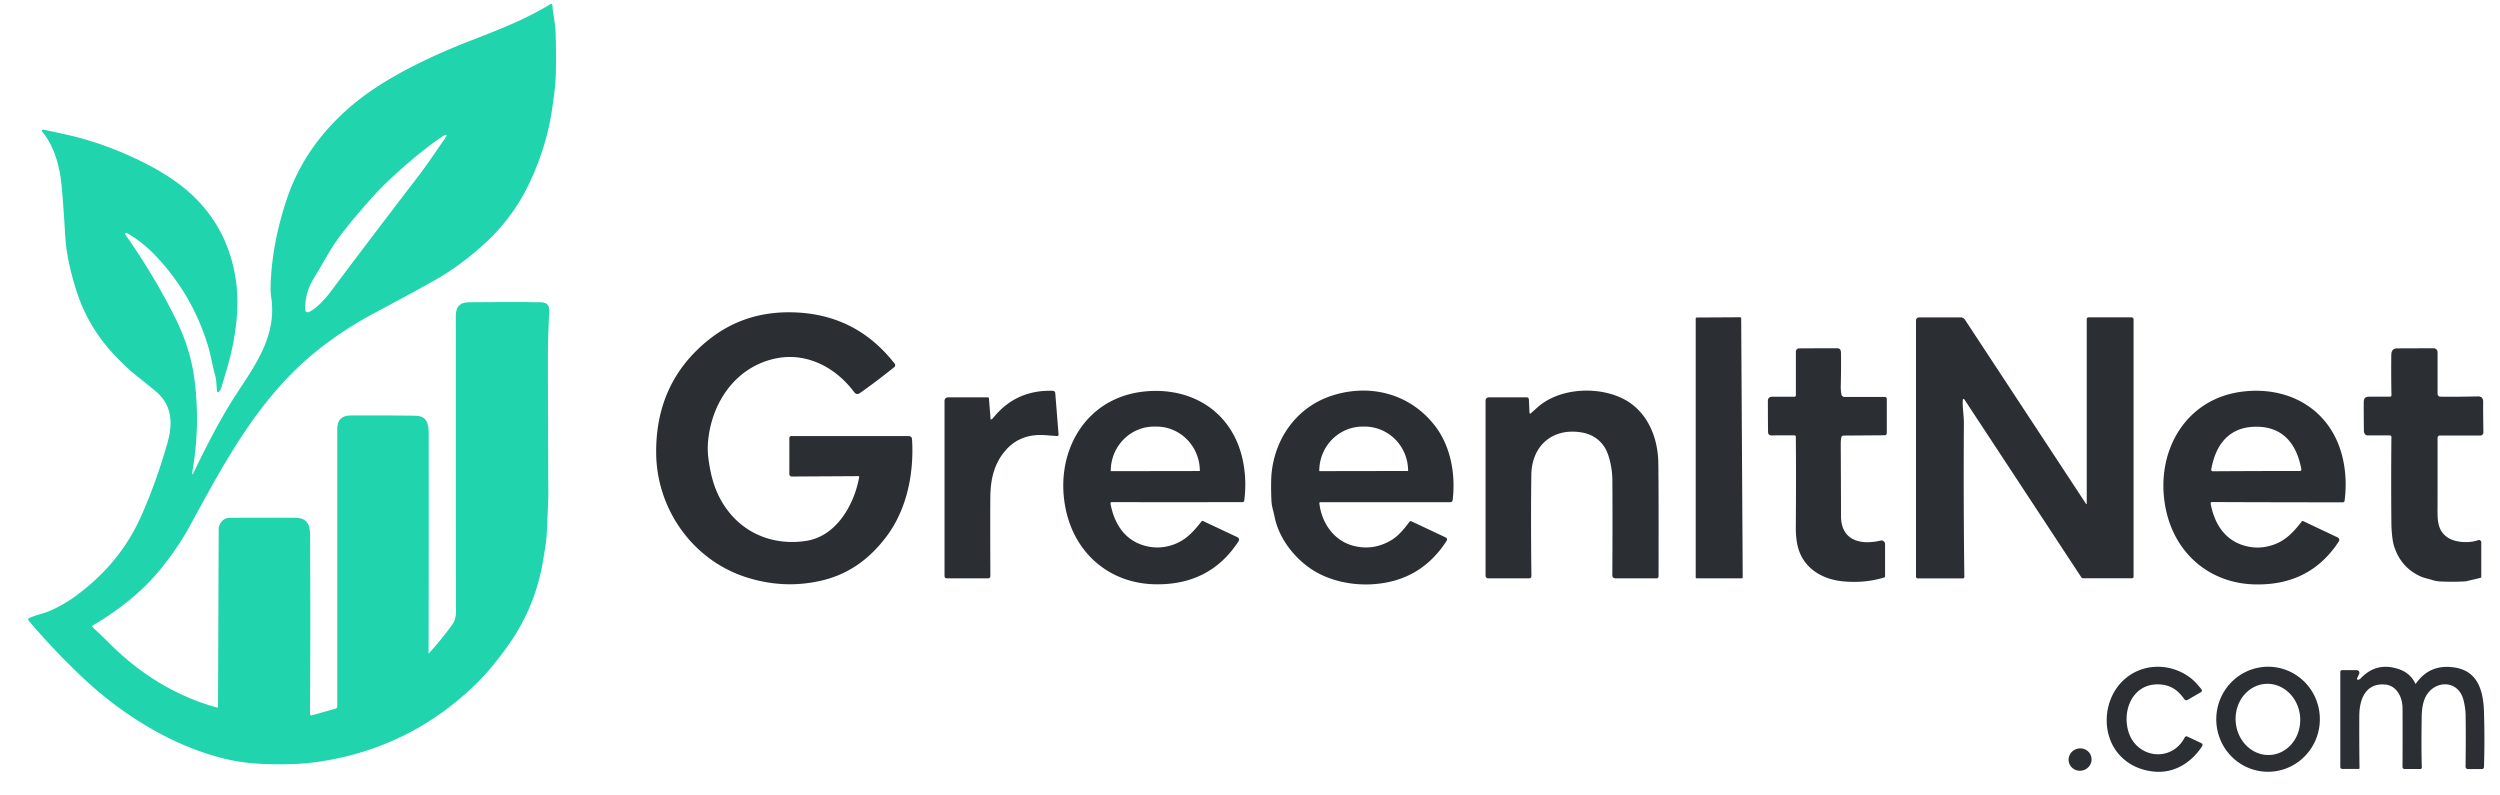
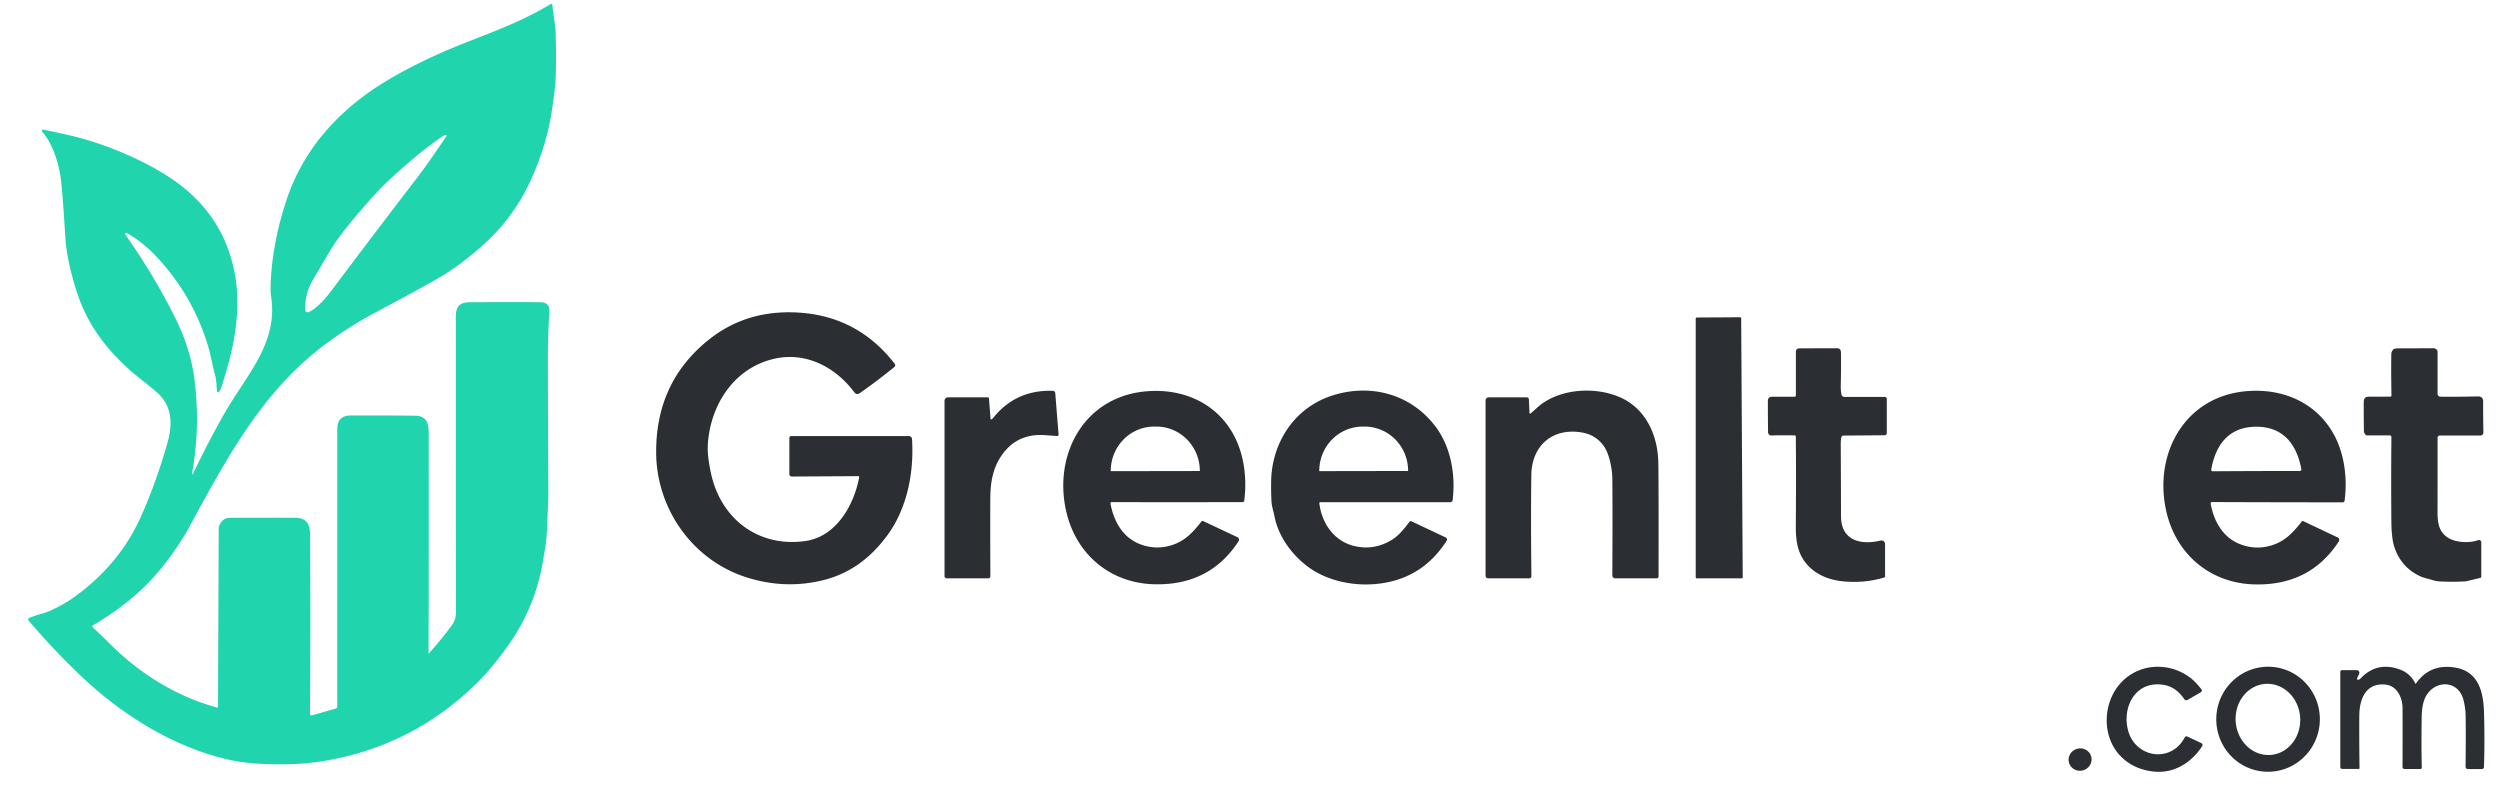
<svg xmlns="http://www.w3.org/2000/svg" xmlns:ns1="http://sodipodi.sourceforge.net/DTD/sodipodi-0.dtd" xmlns:ns2="http://www.inkscape.org/namespaces/inkscape" version="1.1" viewBox="0.00 0.00 1356.00 431.00" id="svg32" ns1:docname="green.svg" ns2:version="1.2.2 (b0a8486541, 2022-12-01)">
  <defs id="defs36" />
  <ns1:namedview id="namedview34" pagecolor="#ffffff" bordercolor="#000000" borderopacity="0.25" ns2:showpageshadow="2" ns2:pageopacity="0.0" ns2:pagecheckerboard="0" ns2:deskcolor="#d1d1d1" showgrid="false" ns2:zoom="0.78845535" ns2:cx="581.51676" ns2:cy="100.83006" ns2:window-width="1920" ns2:window-height="1043" ns2:window-x="1920" ns2:window-y="0" ns2:window-maximized="1" ns2:current-layer="svg32" />
  <path fill="#20d4ad" d="   M 232.45 354.29   A 0.12 0.12 0.0 0 0 232.66 354.37   Q 239.64 346.65 245.30 338.82   C 246.91 336.60 247.33 334.21 247.32 331.26   Q 247.22 272.33 247.25 176.00   C 247.25 170.15 246.27 164.02 254.49 163.95   Q 282.40 163.73 288.78 163.91   C 293.63 164.06 298.19 162.94 297.90 169.01   Q 297.17 183.79 297.18 193.32   Q 297.20 226.40 297.40 268.25   Q 297.41 271.12 296.58 289.17   C 296.34 294.20 295.48 298.30 294.65 303.48   Q 290.58 328.97 275.71 349.95   C 270.61 357.15 264.72 364.55 258.58 370.58   Q 223.44 405.10 174.64 412.91   Q 165.85 414.32 156.42 414.50   C 145.68 414.70 134.31 414.43 123.14 411.83   C 94.10 405.08 66.43 387.88 44.79 367.47   Q 29.19 352.75 15.53 336.61   A 0.92 0.92 0.0 0 1 15.88 335.16   Q 19.10 333.84 23.03 332.76   C 27.90 331.41 35.22 327.42 39.54 324.36   Q 64.62 306.57 76.37 280.37   Q 84.49 262.29 90.75 240.52   C 93.64 230.46 93.63 220.67 85.54 213.19   Q 83.44 211.25 73.69 203.50   Q 68.62 199.47 62.33 192.84   Q 48.04 177.78 41.79 158.71   Q 36.19 141.61 35.38 127.96   Q 34.24 108.68 33.26 99.26   C 32.29 89.82 29.20 78.95 22.91 71.39   A 0.67 0.67 0.0 0 1 23.57 70.31   Q 36.02 72.98 39.03 73.71   Q 56.60 77.97 74.23 86.34   Q 93.95 95.70 105.38 106.87   Q 123.78 124.85 127.85 151.37   C 130.23 166.89 127.69 184.22 123.24 199.50   Q 120.27 209.69 119.81 210.81   Q 119.35 211.92 118.66 212.61   A 0.54 0.54 0.0 0 1 117.75 212.30   C 117.39 209.54 117.43 205.99 116.67 203.43   C 115.37 199.11 114.44 192.90 112.75 187.38   Q 104.08 158.96 83.41 137.69   C 79.14 133.29 73.82 129.30 69.38 126.69   Q 68.74 126.32 68.17 126.40   A 0.44 0.44 0.0 0 0 67.87 127.09   Q 83.44 149.15 95.06 172.44   Q 103.33 189.02 105.48 205.80   Q 108.76 231.44 104.17 256.77   A 0.29 0.29 0.0 0 0 104.72 256.95   C 112.23 241.33 120.16 226.01 128.42 213.41   C 139.11 197.08 150.40 181.51 147.01 160.51   Q 146.49 157.30 147.06 149.25   Q 148.49 129.08 155.62 107.83   C 164.74 80.67 184.00 59.55 208.31 44.67   C 223.46 35.39 239.75 28.06 255.99 21.76   C 272.21 15.46 285.37 10.29 298.64 2.21   A 0.65 0.65 0.0 0 1 299.62 2.72   C 299.96 7.92 301.22 12.61 301.37 17.73   Q 301.73 29.96 301.47 40.14   C 301.30 46.76 300.29 53.59 299.42 59.48   Q 296.85 77.06 289.15 94.90   C 282.97 109.24 274.64 121.31 263.06 131.94   Q 250.33 143.63 236.72 151.48   Q 228.43 156.26 203.85 169.38   Q 183.87 180.04 168.54 193.04   C 139.03 218.05 120.97 252.25 102.73 285.72   Q 96.68 296.82 87.27 308.47   C 77.27 320.86 64.48 330.90 50.35 339.22   A 0.60 0.60 0.0 0 0 50.24 340.18   Q 55.57 345.16 59.45 349.05   C 75.61 365.26 95.65 377.84 117.84 383.79   A 0.33 0.32 7.1 0 0 118.25 383.48   L 118.62 286.35   A 2.27 2.24 55.9 0 1 118.77 285.54   Q 120.51 280.86 124.70 280.85   Q 158.50 280.75 160.74 280.86   C 169.11 281.26 168.17 288.35 168.20 294.65   Q 168.46 341.89 168.13 387.15   A 0.87 0.87 0.0 0 0 169.24 387.99   L 182.09 384.33   A 1.16 1.14 -8.1 0 0 182.93 383.23   Q 182.94 304.04 182.94 232.71   Q 182.94 225.38 190.22 225.36   Q 217.40 225.29 225.50 225.51   C 231.55 225.68 232.52 229.83 232.52 235.29   Q 232.59 303.27 232.45 354.29   Z   M 241.61 73.19   Q 240.80 73.45 240.29 73.79   Q 228.41 81.68 212.50 96.31   Q 206.24 102.08 200.94 108.11   C 192.06 118.23 184.10 127.40 178.56 136.81   Q 171.51 148.79 169.83 151.60   Q 165.24 159.30 165.58 168.16   A 1.28 1.28 0.0 0 0 167.34 169.30   C 171.72 167.52 176.84 161.55 179.38 158.16   Q 198.64 132.41 226.39 96.21   C 232.08 88.79 236.72 81.76 242.14 73.90   A 0.47 0.47 0.0 0 0 241.61 73.19   Z" id="path2" ns2:export-filename="path2.png" ns2:export-xdpi="96" ns2:export-ydpi="96" />
  <path fill="#2b2e33" d="   M 466.03 258.77   A 0.44 0.43 5.4 0 0 465.60 258.26   L 429.47 258.47   A 1.32 1.32 0.0 0 1 428.14 257.15   L 428.14 237.53   A 0.99 0.99 0.0 0 1 429.13 236.54   L 492.99 236.54   A 1.70 1.69 88.2 0 1 494.68 238.13   C 495.85 256.52 491.95 276.07 481.04 290.71   C 472.15 302.64 461.02 311.13 446.34 314.73   Q 425.71 319.78 404.84 313.13   C 375.70 303.84 356.24 276.18 355.91 245.97   Q 355.49 207.58 384.17 184.47   Q 403.51 168.89 429.50 169.40   Q 464.17 170.07 485.30 197.32   A 1.27 1.27 0.0 0 1 485.09 199.09   Q 475.33 206.94 466.42 213.20   Q 464.63 214.45 463.32 212.70   C 453.01 198.94 437.09 190.87 420.39 194.50   C 399.37 199.06 386.28 217.68 384.12 238.75   Q 383.61 243.74 384.23 248.52   C 385.58 259.01 388.06 267.60 393.94 275.83   C 403.96 289.86 420.21 295.99 437.24 293.38   C 453.77 290.85 463.36 273.61 466.03 258.77   Z" id="path4" />
  <path fill="#2b2e33" d="   M 920.31 172.22   L 943.86 172.08   A 0.56 0.56 0.0 0 1 944.42 172.64   L 945.25 313.12   A 0.56 0.56 0.0 0 1 944.69 313.68   L 920.31 313.68   A 0.56 0.56 0.0 0 1 919.75 313.12   L 919.75 172.78   A 0.56 0.56 0.0 0 1 920.31 172.22   Z" id="path6" />
-   <path fill="#2b2e33" d="   M 1131.46 273.28   A 0.21 0.21 0.0 0 0 1131.85 273.16   L 1131.85 173.10   A 0.98 0.98 0.0 0 1 1132.83 172.12   L 1156.10 172.12   A 1.15 1.15 0.0 0 1 1157.25 173.27   L 1157.25 312.83   A 0.83 0.83 0.0 0 1 1156.42 313.66   L 1129.88 313.66   A 1.16 1.14 -16.6 0 1 1128.92 313.15   L 1065.44 216.59   A 0.44 0.44 0.0 0 0 1064.64 216.79   C 1064.31 220.42 1065.23 225.42 1065.21 229.37   Q 1064.95 274.89 1065.47 312.86   A 0.84 0.83 89.7 0 1 1064.64 313.71   L 1040.20 313.71   A 0.96 0.96 0.0 0 1 1039.24 312.75   L 1039.24 173.84   A 1.70 1.70 0.0 0 1 1040.94 172.14   L 1063.48 172.14   A 2.74 2.73 73.4 0 1 1065.77 173.38   L 1131.46 273.28   Z" id="path8" />
  <path fill="#2b2e33" d="   M 973.29 236.12   Q 962.83 236.09 961.47 236.20   Q 959.02 236.40 958.99 234.28   Q 958.91 228.34 958.90 217.22   A 2.02 2.01 -0.1 0 1 960.92 215.20   L 973.31 215.20   A 0.78 0.78 0.0 0 0 974.09 214.42   L 974.09 190.67   A 1.71 1.70 89.8 0 1 975.78 188.96   Q 988.49 188.88 996.54 188.91   Q 998.52 188.92 998.55 191.25   Q 998.67 200.24 998.43 209.25   Q 998.37 211.61 998.78 213.89   A 1.72 1.71 84.7 0 0 1000.46 215.30   L 1022.33 215.30   A 1.07 1.07 0.0 0 1 1023.40 216.37   L 1023.40 234.92   A 1.17 1.16 89.8 0 1 1022.25 236.09   L 999.92 236.26   A 1.22 1.22 0.0 0 0 998.83 236.97   Q 998.42 237.88 998.43 241.25   Q 998.54 264.92 998.57 279.97   C 998.60 293.31 1009.30 295.76 1020.05 293.20   A 1.95 1.95 0.0 0 1 1022.46 295.10   L 1022.46 312.68   A 0.56 0.55 -8.5 0 1 1022.06 313.21   Q 1011.20 316.51 999.26 315.28   C 988.35 314.15 978.60 308.36 975.40 297.48   Q 974.00 292.71 974.05 285.71   Q 974.25 255.97 974.05 236.88   A 0.77 0.76 89.6 0 0 973.29 236.12   Z" id="path10" />
  <path fill="#2b2e33" d="   M 1296.42 215.16   A 0.71 0.71 0.0 0 0 1297.13 214.43   Q 1296.90 201.77 1297.04 192.51   C 1297.07 190.43 1297.89 188.97 1300.20 188.96   Q 1309.40 188.91 1320.07 188.91   A 2.08 2.07 0.1 0 1 1322.14 190.98   L 1322.14 213.61   A 1.55 1.55 0.0 0 0 1323.66 215.16   Q 1331.61 215.29 1344.02 215.01   Q 1346.91 214.94 1346.87 217.97   Q 1346.81 222.50 1346.99 234.58   A 1.64 1.64 0.0 0 1 1345.35 236.24   L 1323.32 236.24   A 1.18 1.18 0.0 0 0 1322.14 237.42   Q 1322.15 271.79 1322.13 274.16   C 1322.08 281.55 1321.80 287.60 1327.52 291.48   C 1331.88 294.44 1339.54 294.68 1344.16 292.97   A 1.25 1.24 79.8 0 1 1345.84 294.14   L 1345.84 312.82   A 0.64 0.64 0.0 0 1 1345.35 313.44   L 1337.68 315.27   A 2.36 2.05 -49.0 0 1 1337.32 315.32   Q 1331.78 315.70 1324.22 315.42   Q 1321.36 315.31 1319.40 314.64   C 1317.85 314.11 1314.93 313.54 1313.15 312.76   Q 1302.43 308.01 1298.65 296.58   C 1297.49 293.08 1297.11 287.43 1297.08 283.09   Q 1296.88 259.38 1297.10 237.00   A 0.83 0.82 0.3 0 0 1296.27 236.17   L 1283.87 236.17   A 0.68 0.68 0.0 0 1 1283.55 236.09   Q 1282.19 235.39 1282.17 233.50   Q 1282.05 221.38 1282.10 217.98   Q 1282.14 215.29 1284.47 215.18   Q 1285.61 215.14 1296.42 215.16   Z" id="path12" />
  <path fill="#2b2e33" d="   M 537.63 227.53   Q 538.32 227.16 538.60 226.81   Q 550.93 211.30 571.11 211.98   A 1.30 1.30 0.0 0 1 572.37 213.18   L 574.17 235.65   A 0.79 0.79 0.0 0 1 573.32 236.51   Q 566.10 235.96 565.23 235.94   Q 553.38 235.68 546.04 243.60   C 539.38 250.77 537.30 259.61 537.17 269.00   Q 537.04 278.26 537.18 312.54   A 1.14 1.13 -0.2 0 1 536.04 313.68   L 513.52 313.68   A 1.21 1.20 0.0 0 1 512.31 312.48   L 512.31 217.36   A 1.83 1.83 0.0 0 1 514.14 215.53   L 535.87 215.53   A 0.52 0.52 0.0 0 1 536.39 216.01   L 537.30 227.35   A 0.23 0.22 73.5 0 0 537.63 227.53   Z" id="path14" />
  <path fill="#2b2e33" d="   M 830.26 224.24   Q 830.34 224.18 833.76 221.10   C 845.52 210.48 865.89 209.42 879.61 215.91   C 892.96 222.22 899.24 236.41 899.47 251.01   Q 899.70 265.93 899.60 312.67   A 1.02 1.02 0.0 0 1 898.58 313.69   L 876.07 313.69   A 1.55 1.55 0.0 0 1 874.52 312.13   Q 874.71 279.55 874.53 259.76   C 874.49 254.72 873.03 246.43 870.02 242.10   Q 865.73 235.92 858.00 234.58   C 842.20 231.85 830.83 241.67 830.60 257.53   Q 830.27 279.81 830.64 312.49   A 1.20 1.19 89.8 0 1 829.45 313.70   L 807.19 313.70   A 1.42 1.42 0.0 0 1 805.77 312.28   L 805.77 217.23   A 1.72 1.72 0.0 0 1 807.49 215.51   L 828.14 215.51   A 1.12 1.11 -1.1 0 1 829.26 216.58   L 829.60 223.93   A 0.41 0.41 0.0 0 0 830.26 224.24   Z" id="path16" />
  <path fill="#2b2e33" d="   M 602.44 272.66   Q 602.29 272.97 602.44 273.73   C 604.39 283.49 609.44 292.12 619.31 295.50   Q 627.59 298.34 635.91 295.58   C 642.99 293.24 647.22 288.52 651.74 282.76   A 0.63 0.61 -57.9 0 1 652.49 282.58   L 671.22 291.40   A 1.47 1.46 29.3 0 1 671.82 293.52   Q 656.22 317.60 626.22 316.91   C 602.31 316.36 583.68 300.84 578.32 277.38   C 571.32 246.79 587.67 215.84 620.55 212.37   C 646.35 209.64 668.46 223.35 674.05 249.45   Q 676.33 260.09 674.89 271.51   A 0.99 0.98 3.3 0 1 673.92 272.36   Q 626.42 272.42 602.92 272.35   Q 602.59 272.35 602.44 272.66   Z   M 602.50 255.56   L 650.76 255.48   A 0.03 0.03 0.0 0 0 650.79 255.45   L 650.79 255.40   A 24.06 23.53 89.9 0 0 627.22 231.38   L 625.96 231.38   A 24.06 23.53 89.9 0 0 602.47 255.48   L 602.47 255.53   A 0.03 0.03 0.0 0 0 602.50 255.56   Z" id="path18" />
  <path fill="#2b2e33" d="   M 715.62 272.96   C 716.83 283.61 723.50 293.42 734.36 296.11   Q 744.98 298.74 754.61 293.01   C 758.51 290.69 761.52 287.01 764.47 283.05   A 0.92 0.92 0.0 0 1 765.60 282.77   L 784.16 291.52   A 1.24 1.24 0.0 0 1 784.67 293.30   Q 770.65 315.18 744.68 316.88   C 732.81 317.66 719.93 314.84 710.24 307.99   C 701.21 301.59 693.50 291.35 691.33 280.28   C 690.69 277.01 689.78 274.76 689.64 271.76   Q 689.15 260.76 689.88 255.14   C 692.36 236.08 704.44 220.34 722.68 214.52   C 743.29 207.95 764.99 213.57 778.44 231.11   C 786.94 242.19 789.60 257.52 787.92 271.27   A 1.29 1.29 0.0 0 1 786.64 272.40   L 716.11 272.40   A 0.50 0.49 86.4 0 0 715.62 272.96   Z   M 715.65 255.54   L 763.69 255.46   A 0.07 0.07 0.0 0 0 763.76 255.39   L 763.76 255.33   A 23.99 23.56 89.9 0 0 740.16 231.38   L 739.10 231.38   A 23.99 23.56 89.9 0 0 715.58 255.41   L 715.58 255.47   A 0.07 0.07 0.0 0 0 715.65 255.54   Z" id="path20" />
  <path fill="#2b2e33" d="   M 1199.16 272.62   Q 1199.01 272.93 1199.15 273.69   C 1201.09 283.47 1206.13 292.12 1216.00 295.53   Q 1224.29 298.39 1232.63 295.64   C 1239.72 293.31 1243.97 288.59 1248.51 282.83   A 0.63 0.61 -57.7 0 1 1249.26 282.66   L 1268.00 291.53   A 1.47 1.47 0.0 0 1 1268.59 293.65   Q 1252.92 317.73 1222.88 316.98   C 1198.94 316.38 1180.31 300.80 1174.99 277.30   C 1168.05 246.65 1184.48 215.69 1217.42 212.28   C 1243.26 209.60 1265.37 223.38 1270.92 249.52   Q 1273.18 260.18 1271.71 271.62   A 0.99 0.98 3.5 0 1 1270.74 272.47   Q 1223.17 272.43 1199.64 272.31   Q 1199.31 272.31 1199.16 272.62   Z   M 1223.81 255.50   Q 1235.64 255.46 1247.44 255.46   A 0.82 0.82 0.0 0 0 1248.25 254.49   C 1245.76 241.01 1238.45 231.40 1223.73 231.46   C 1209.00 231.51 1201.76 241.16 1199.37 254.66   A 0.82 0.82 0.0 0 0 1200.18 255.62   Q 1211.98 255.54 1223.81 255.50   Z" id="path22" />
  <path fill="#2b2e33" d="   M 1194.06 373.86   A 1.05 1.05 0.0 0 1 1193.78 375.44   L 1186.47 379.66   A 1.25 1.24 -32.4 0 1 1184.83 379.30   C 1181.68 374.80 1178.07 371.95 1172.46 371.32   C 1158.02 369.71 1151.03 383.63 1154.23 396.02   C 1158.16 411.20 1177.66 414.05 1185.00 399.98   A 1.10 1.09 26.2 0 1 1186.43 399.50   L 1193.99 403.07   A 1.13 1.13 0.0 0 1 1194.46 404.71   C 1188.49 413.87 1178.97 419.68 1168.12 418.49   Q 1156.78 417.25 1149.75 409.64   C 1139.68 398.73 1140.63 380.32 1150.89 369.81   C 1160.67 359.79 1176.31 359.05 1187.65 367.34   C 1190.27 369.26 1191.90 371.25 1194.06 373.86   Z" id="path24" />
  <path fill="#2b2e33" d="   M 1231.443 361.657   A 28.49 28.09 -87.5 0 1 1258.263 391.345   A 28.49 28.09 -87.5 0 1 1228.957 418.583   A 28.49 28.09 -87.5 0 1 1202.137 388.895   A 28.49 28.09 -87.5 0 1 1231.443 361.657   Z   M 1228.638 370.947   A 19.32 17.52 -94.4 0 0 1212.652 391.554   A 19.32 17.52 -94.4 0 0 1231.602 409.473   A 19.32 17.52 -94.4 0 0 1247.588 388.866   A 19.32 17.52 -94.4 0 0 1228.638 370.947   Z" id="path26" />
  <path fill="#2b2e33" d="   M 1310.09 370.79   A 0.17 0.17 0.0 0 0 1310.38 370.81   Q 1318.01 359.82 1331.72 362.10   C 1344.46 364.22 1347.01 375.46 1347.33 386.49   Q 1347.78 402.23 1347.30 416.09   A 1.09 1.09 0.0 0 1 1346.21 417.14   L 1338.58 417.14   A 1.26 1.26 0.0 0 1 1337.32 415.87   Q 1337.54 397.44 1337.34 387.75   Q 1337.26 384.09 1336.27 379.96   C 1333.29 367.62 1318.60 368.92 1314.85 379.85   Q 1313.61 383.47 1313.53 388.75   Q 1313.27 405.10 1313.59 416.35   A 0.74 0.74 0.0 0 1 1312.85 417.11   L 1304.24 417.11   A 1.12 1.12 0.0 0 1 1303.12 415.99   Q 1303.22 398.66 1303.13 383.96   C 1303.10 378.27 1300.04 371.85 1293.69 371.30   C 1283.04 370.36 1279.72 379.41 1279.68 388.26   Q 1279.61 402.02 1279.80 416.65   A 0.42 0.41 -0.7 0 1 1279.38 417.07   L 1270.44 417.07   A 1.06 1.06 0.0 0 1 1269.38 416.01   L 1269.38 364.48   A 1.00 1.00 0.0 0 1 1270.38 363.48   L 1278.28 363.48   A 1.45 1.45 0.0 0 1 1279.59 365.55   L 1278.49 367.89   A 0.58 0.58 0.0 0 0 1279.19 368.69   Q 1279.98 368.44 1280.35 368.04   Q 1289.16 358.61 1301.64 363.13   Q 1307.40 365.21 1310.09 370.79   Z" id="path28" />
  <ellipse fill="#2b2e33" cx="0.00" cy="0.00" transform="translate(1128.24,411.99) rotate(-15.8)" rx="6.26" ry="6.07" id="ellipse30" />
</svg>